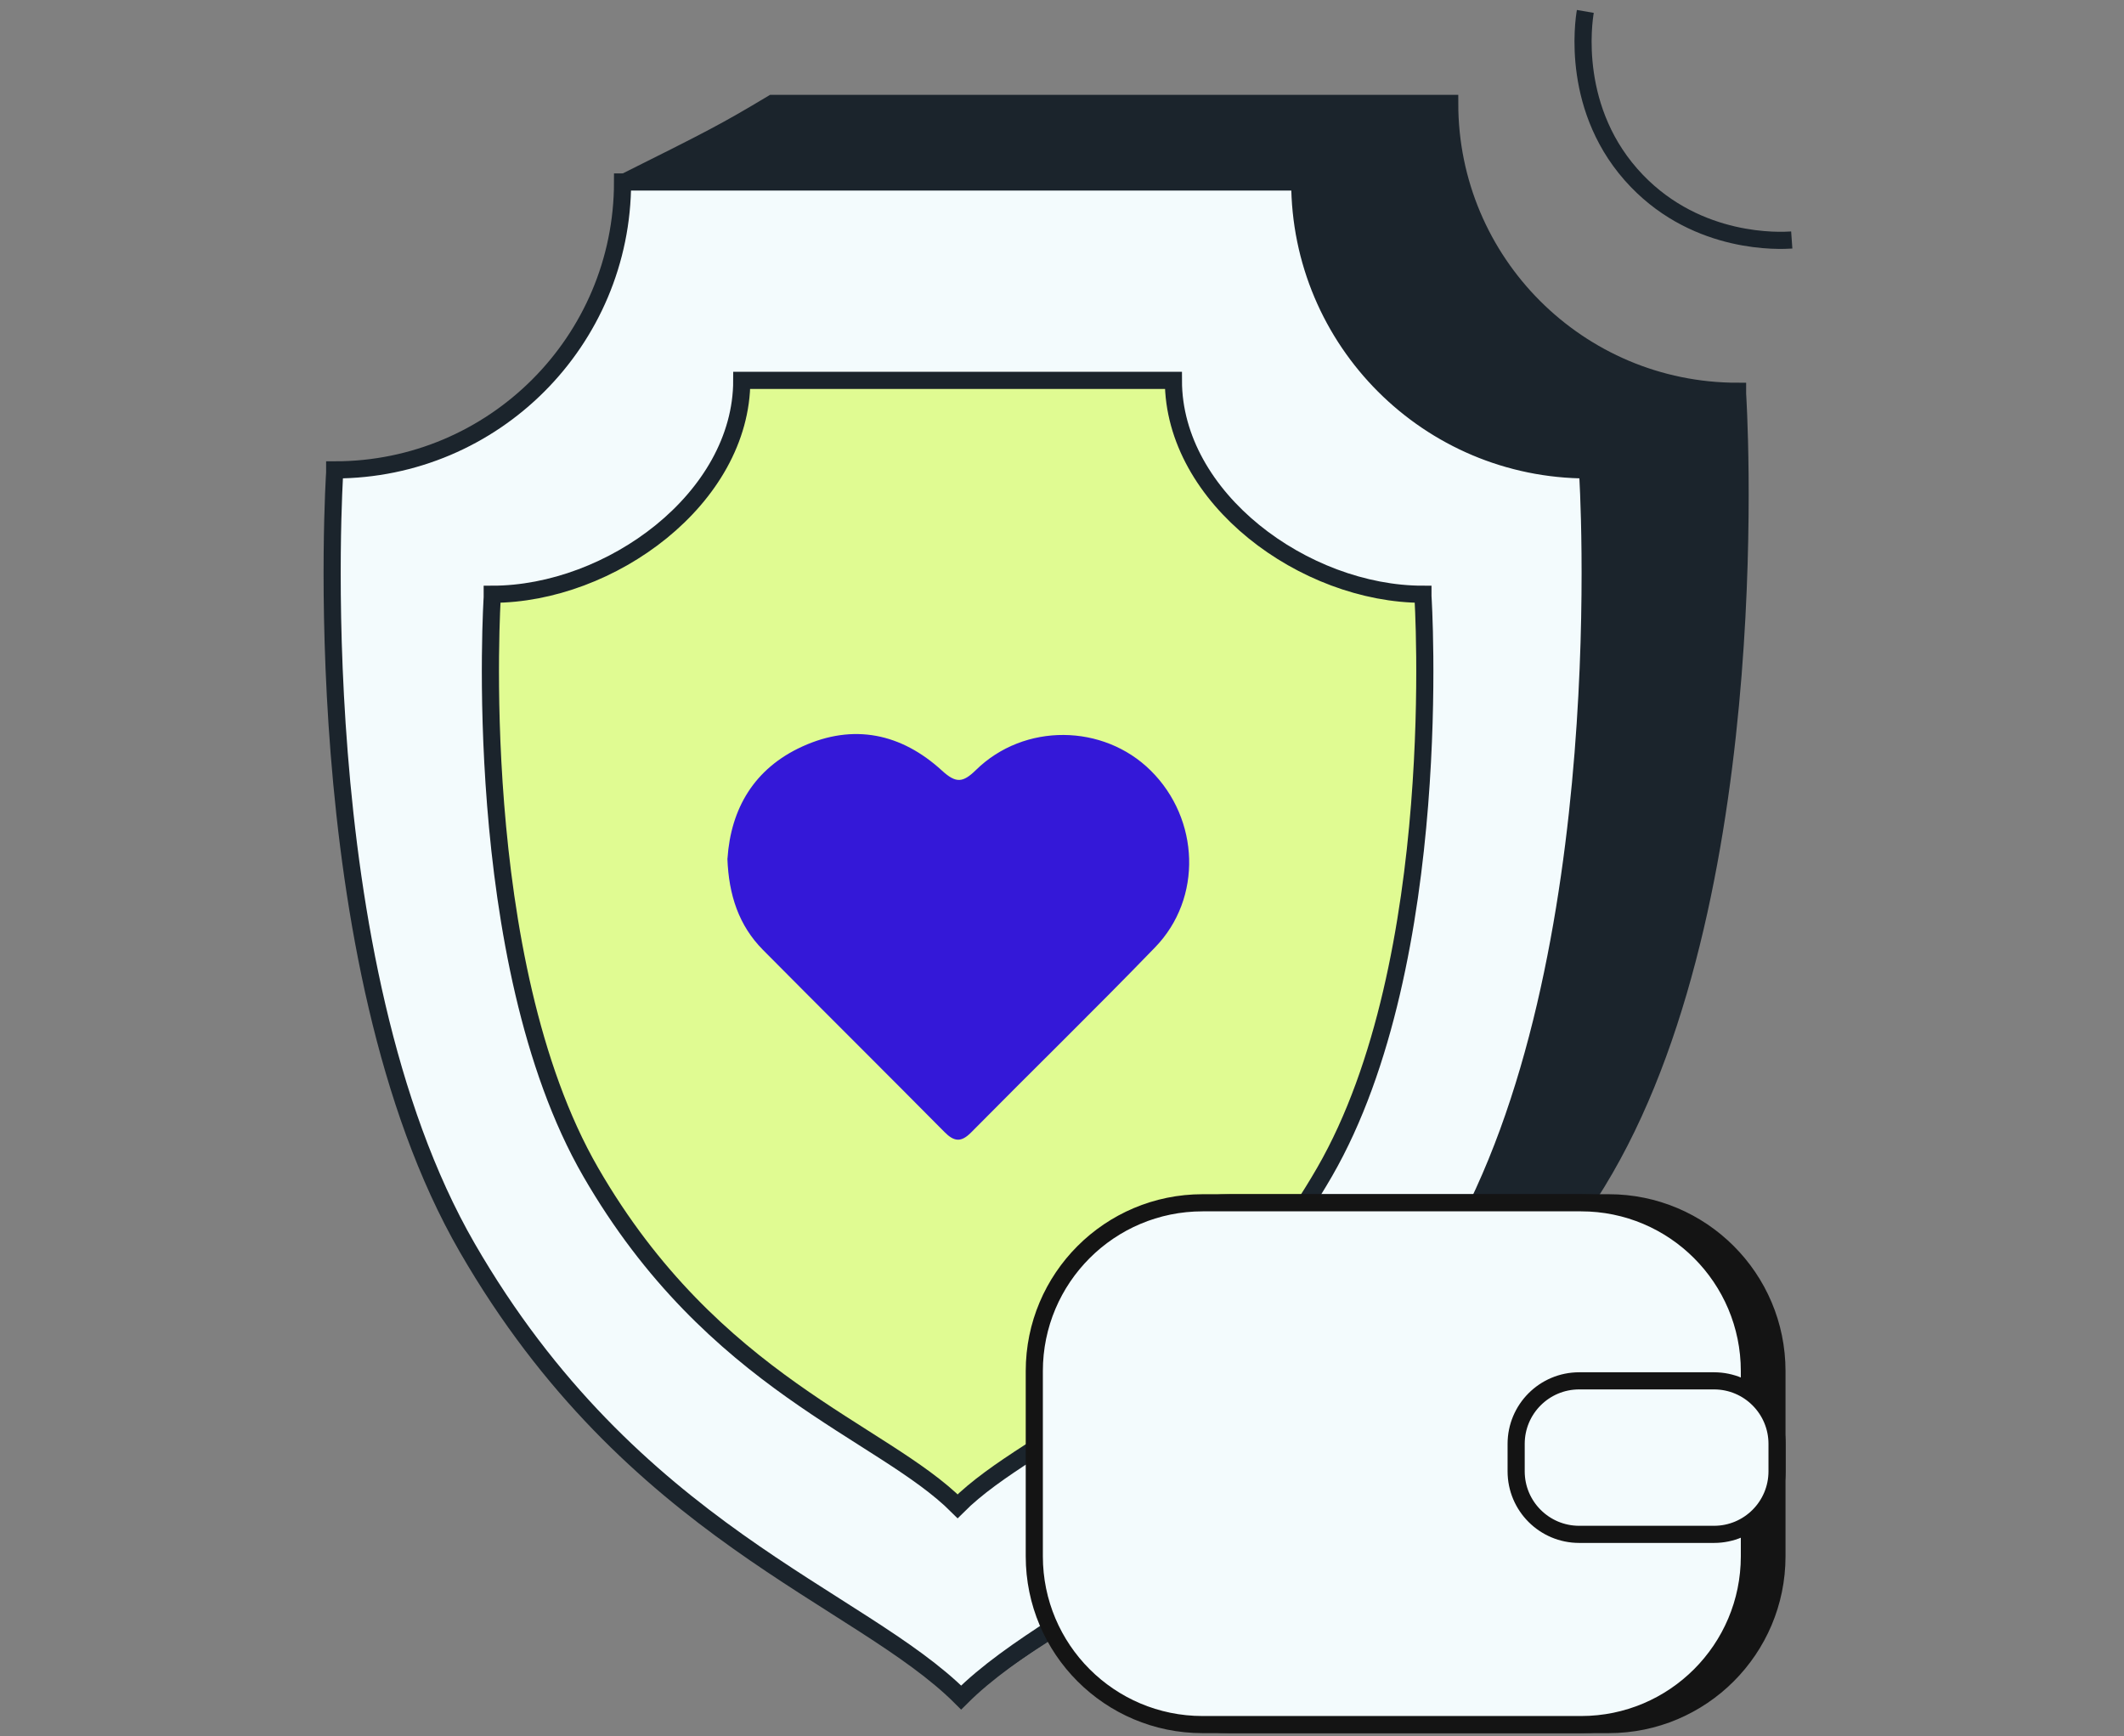
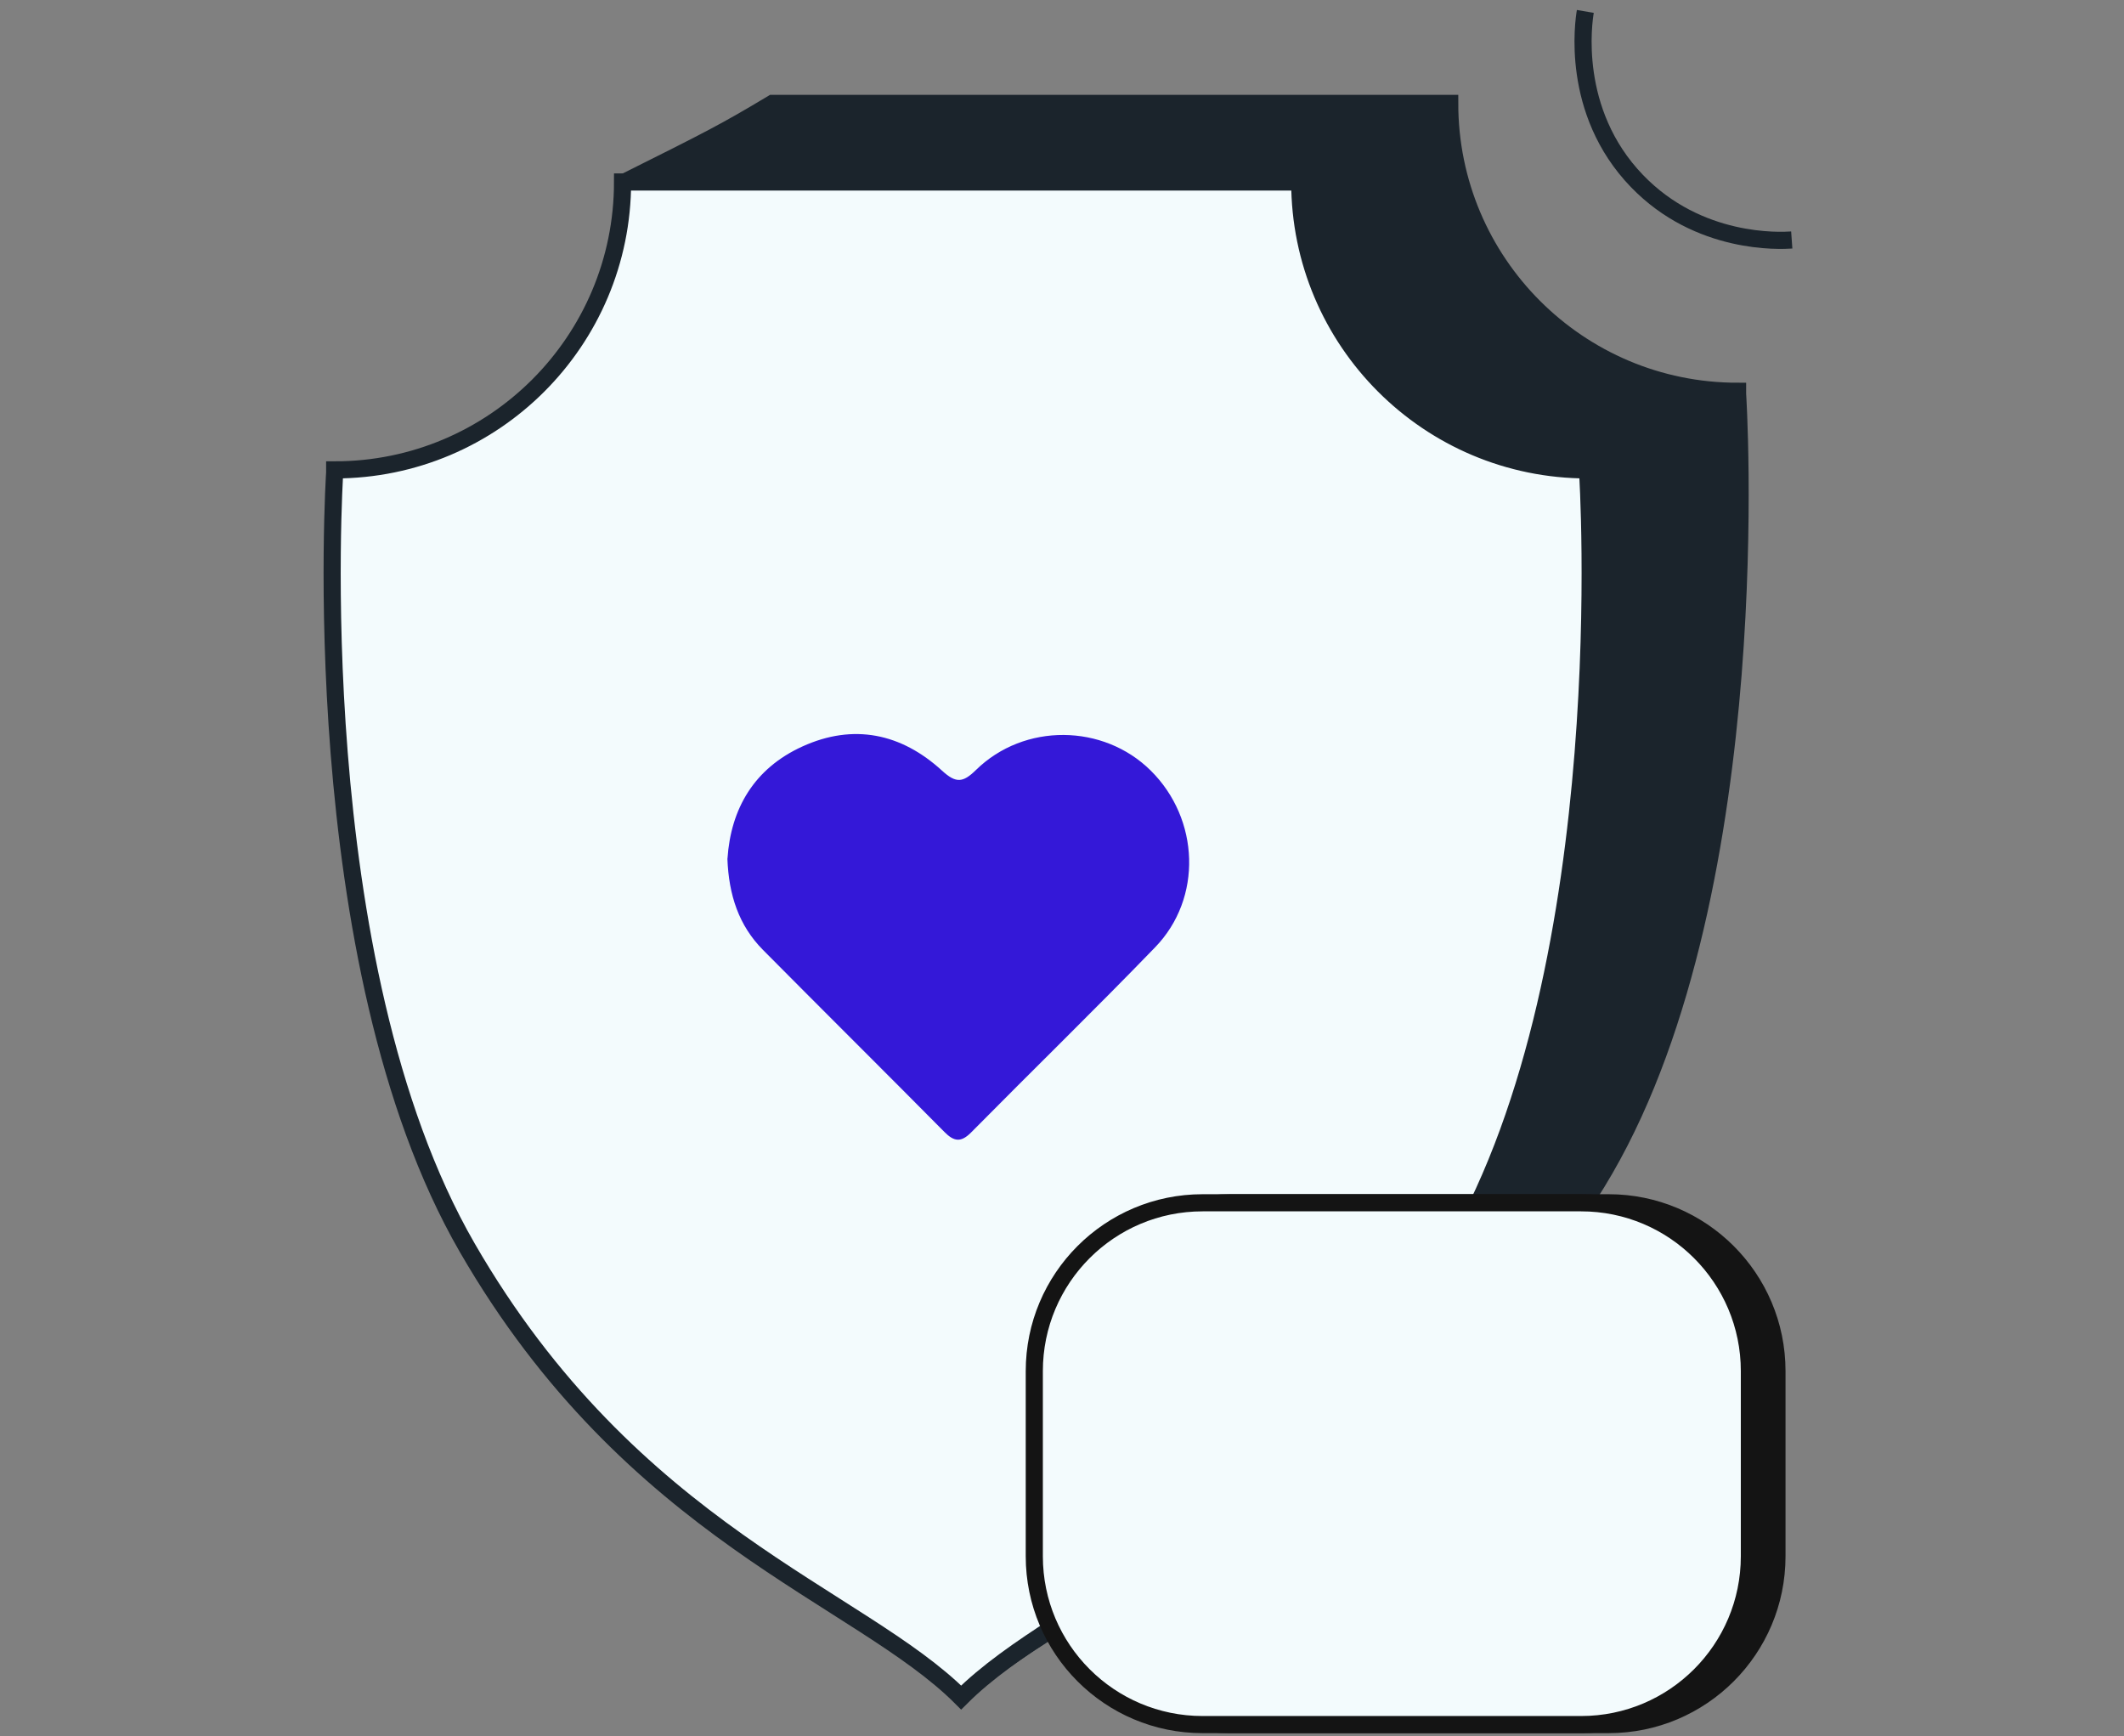
<svg xmlns="http://www.w3.org/2000/svg" width="186" height="152" viewBox="0 0 186 152" fill="none">
  <rect x="0" y="0" width="186" height="152" fill="#808080" stroke="none" />
-   <path d="M57.222 38.45L54.717 15.933C62.225 12.182 63.471 11.556 67.648 9.051H126.951C126.951 22.976 138.236 34.261 152.161 34.261V34.493C152.161 34.493 154.975 77.398 140.553 102.363C126.138 127.333 93.013 139.632 84.117 148.528C75.221 139.632 68.462 127.327 54.046 102.363C39.624 77.398 57.222 38.45 57.222 38.45Z" fill="#1B242C" stroke="#1B242C" stroke-width="1.5" stroke-miterlimit="10" />
+   <path d="M57.222 38.45L54.717 15.933C62.225 12.182 63.471 11.556 67.648 9.051H126.951C126.951 22.976 138.236 34.261 152.161 34.261V34.493C152.161 34.493 154.975 77.398 140.553 102.363C126.138 127.333 93.013 139.632 84.117 148.528C75.221 139.632 68.462 127.327 54.046 102.363C39.624 77.398 57.222 38.45 57.222 38.45" fill="#1B242C" stroke="#1B242C" stroke-width="1.5" stroke-miterlimit="10" />
  <path d="M29.308 41.375V41.142C43.233 41.142 54.518 29.858 54.518 15.933H113.82C113.82 29.858 125.105 41.142 139.03 41.142V41.375C139.03 41.375 141.845 84.28 127.423 109.244C113.007 134.215 93.065 139.735 84.169 148.631C75.273 139.735 55.331 134.215 40.915 109.244C26.493 84.28 29.308 41.375 29.308 41.375Z" fill="#F3FBFD" stroke="#1B242C" stroke-width="1.5" stroke-miterlimit="10" />
-   <path d="M43.104 52.207V52.032C53.446 52.032 64.957 43.646 64.957 33.304H102.755C102.755 43.646 114.266 52.032 124.608 52.032V52.207C124.608 52.207 126.7 84.079 115.99 102.626C105.279 121.174 90.47 125.273 83.859 131.884C77.249 125.273 62.439 121.174 51.729 102.626C41.019 84.079 43.11 52.207 43.11 52.207H43.104Z" fill="#E0FB92" stroke="#1B242C" stroke-width="1.5" stroke-miterlimit="10" />
  <path d="M63.706 75.176C63.996 70.812 66.036 67.28 70.271 65.357C74.745 63.323 78.928 64.214 82.492 67.474C83.719 68.597 84.319 68.539 85.462 67.422C89.684 63.278 96.63 63.362 100.775 67.474C105.055 71.716 105.32 78.643 101.156 82.942C95.862 88.417 90.4 93.73 85.049 99.146C84.164 100.043 83.551 99.972 82.699 99.107C77.424 93.781 72.098 88.501 66.817 83.174C64.7 81.038 63.815 78.371 63.699 75.169L63.706 75.176Z" fill="#3418D8" />
  <path d="M138.828 1C138.686 1.826 137.466 9.748 143.347 15.848C148.764 21.465 155.904 21.084 156.905 21.013" stroke="#1B242C" stroke-width="1.5" stroke-miterlimit="10" />
  <path d="M140.871 105.312H107.727C99.587 105.312 92.988 111.911 92.988 120.051V136.261C92.988 144.401 99.587 151 107.727 151H140.871C149.011 151 155.609 144.401 155.609 136.261V120.051C155.609 111.911 149.011 105.312 140.871 105.312Z" fill="#141414" stroke="#141414" stroke-width="1.5" stroke-miterlimit="10" />
  <path d="M138.457 105.312H105.313C97.173 105.312 90.574 111.911 90.574 120.051V136.261C90.574 144.401 97.173 151 105.313 151H138.457C146.597 151 153.195 144.401 153.195 136.261V120.051C153.195 111.911 146.597 105.312 138.457 105.312Z" fill="#F3FBFD" stroke="#141414" stroke-width="1.5" stroke-miterlimit="10" />
-   <path d="M150.097 120.903H138.289C135.241 120.903 132.77 123.375 132.77 126.423V128.825C132.77 131.873 135.241 134.344 138.289 134.344H150.097C153.145 134.344 155.617 131.873 155.617 128.825V126.423C155.617 123.375 153.145 120.903 150.097 120.903Z" fill="#F3FBFD" stroke="#141414" stroke-width="1.5" stroke-miterlimit="10" />
</svg>